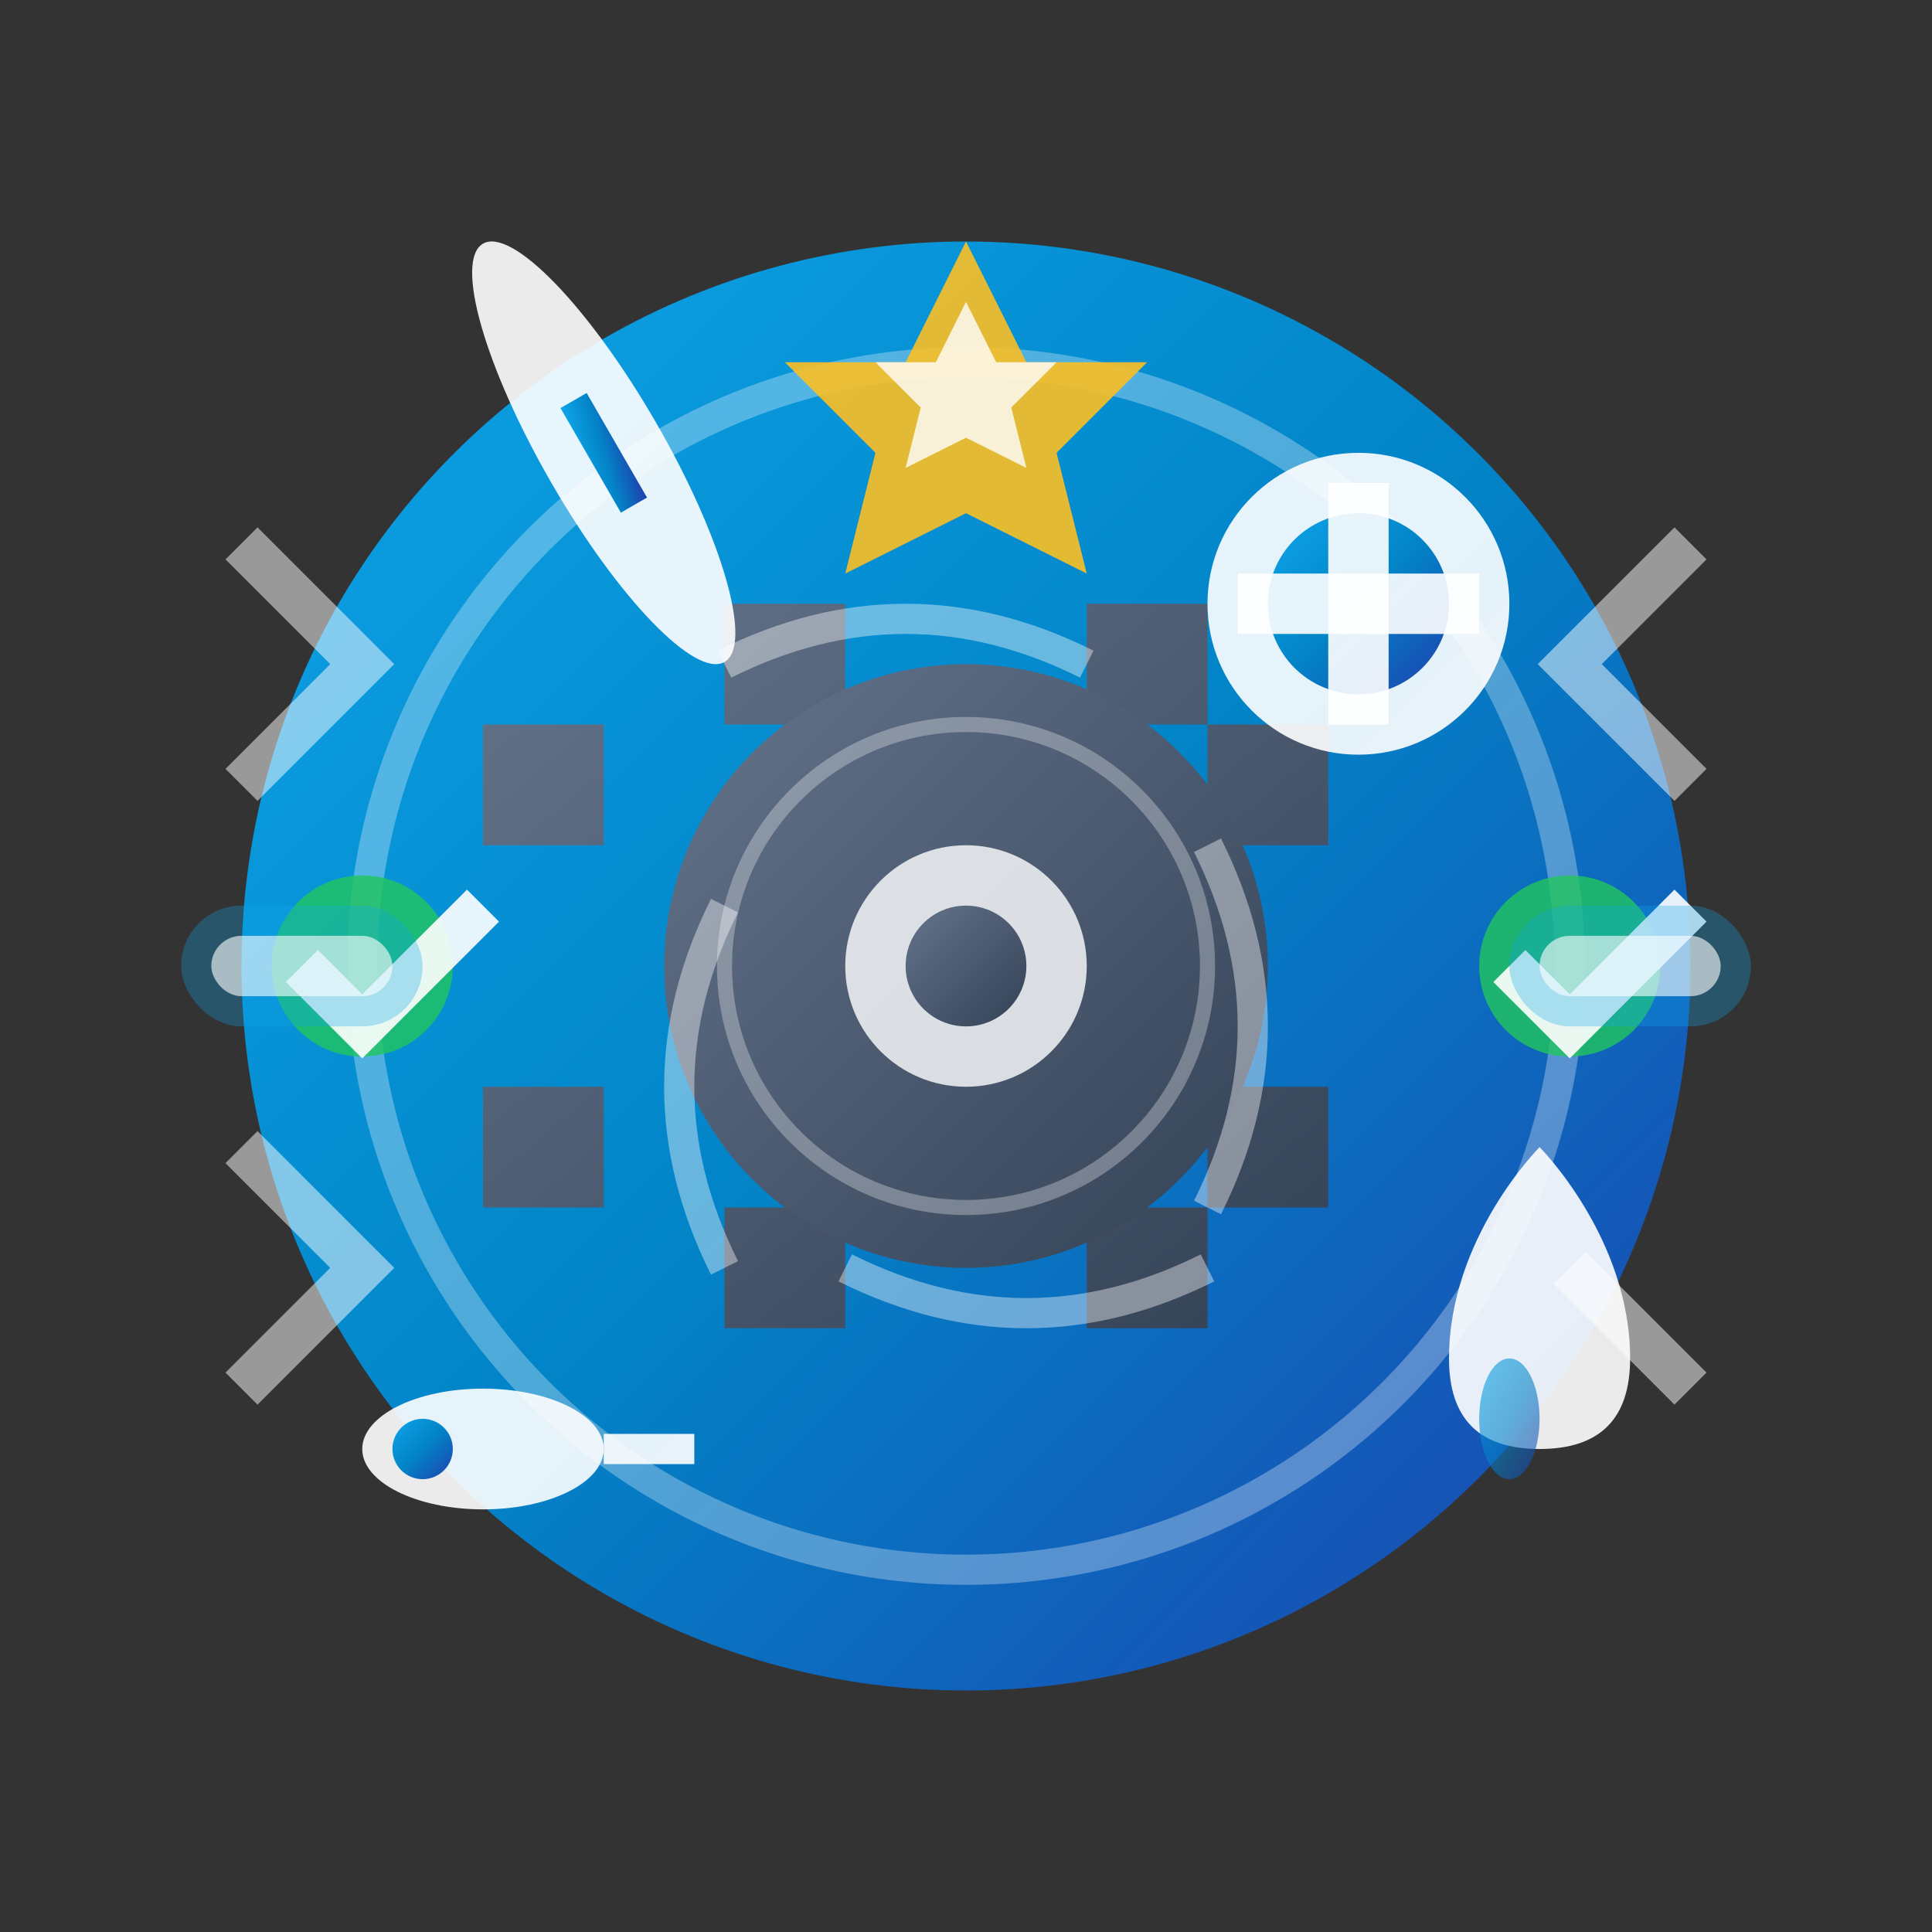
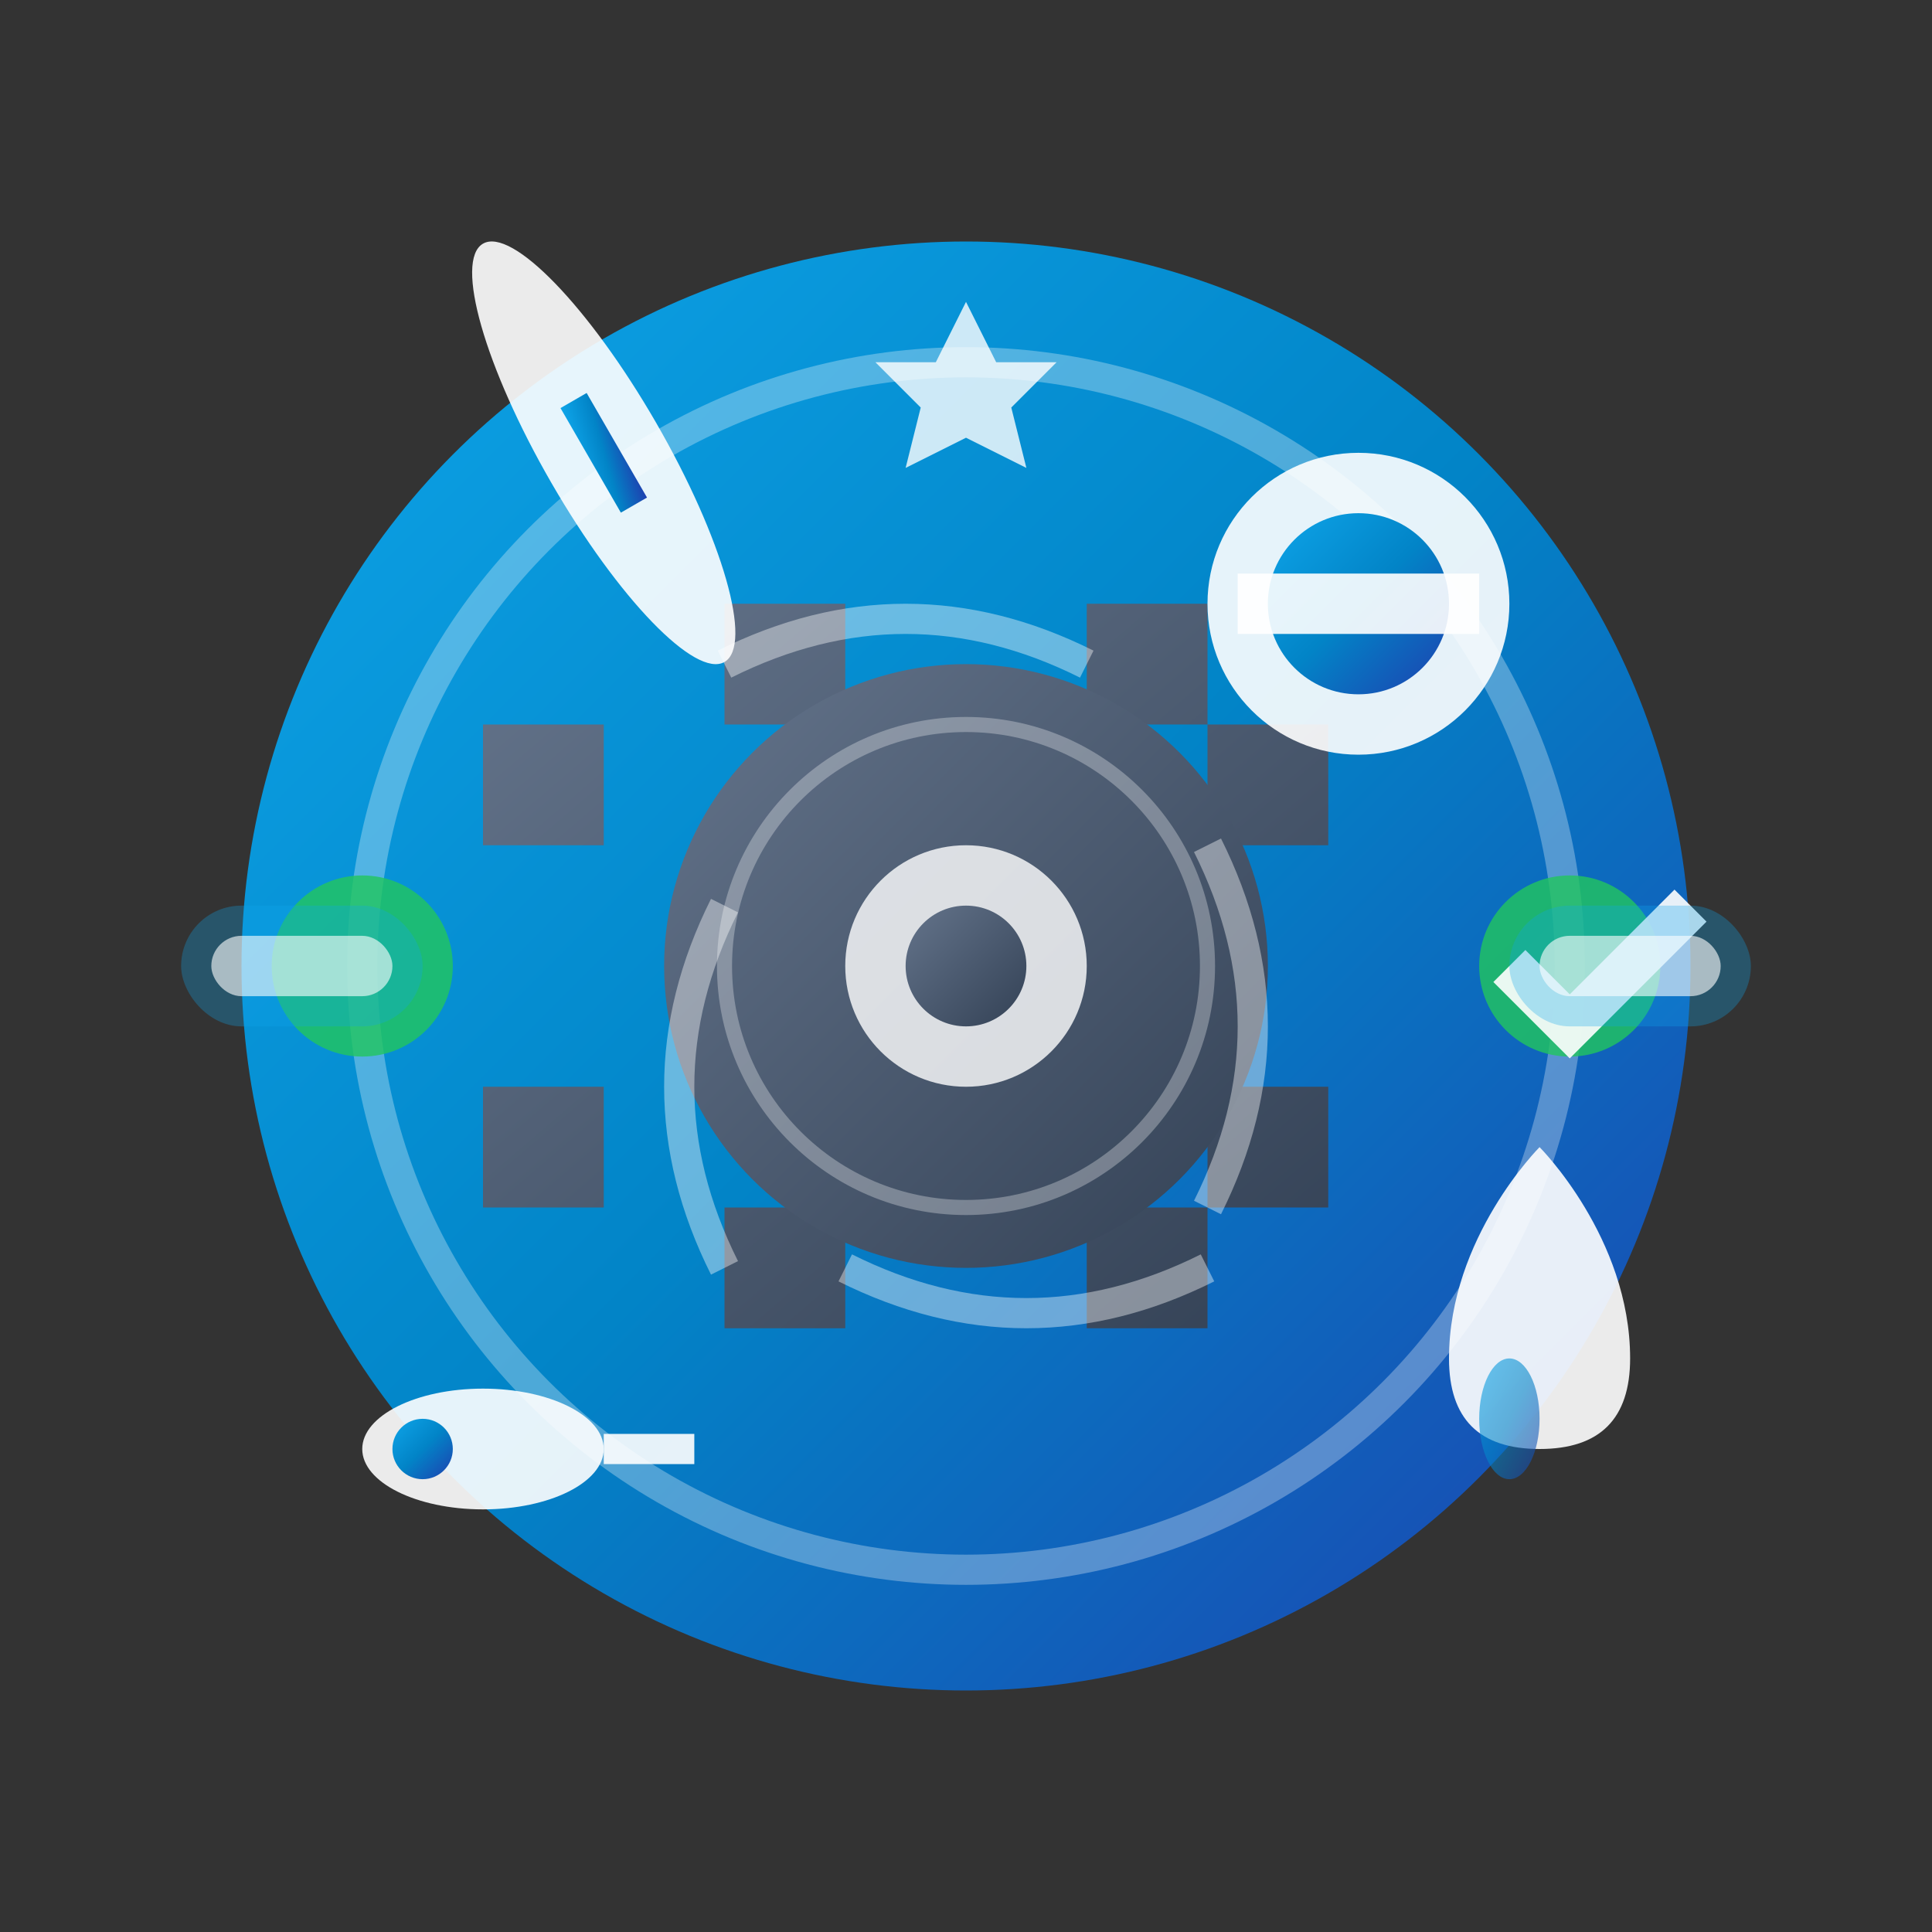
<svg xmlns="http://www.w3.org/2000/svg" width="64" height="64" viewBox="0 0 64 64" fill="none">
  <rect x="0" y="0" width="64" height="64" fill="#333333" stroke="none" />
  <defs>
    <linearGradient id="serviceGradient" x1="0%" y1="0%" x2="100%" y2="100%">
      <stop offset="0%" style="stop-color:#0ea5e9;stop-opacity:1" />
      <stop offset="50%" style="stop-color:#0284c7;stop-opacity:1" />
      <stop offset="100%" style="stop-color:#1e40af;stop-opacity:1" />
    </linearGradient>
    <linearGradient id="gearGradient" x1="0%" y1="0%" x2="100%" y2="100%">
      <stop offset="0%" style="stop-color:#64748b;stop-opacity:1" />
      <stop offset="100%" style="stop-color:#334155;stop-opacity:1" />
    </linearGradient>
  </defs>
  <circle cx="32" cy="32" r="24" fill="url(#serviceGradient)" />
  <circle cx="32" cy="32" r="20" fill="none" stroke="rgba(255,255,255,0.3)" stroke-width="1" />
  <g transform="translate(32,32)">
    <path d="M-8-12h4v4h-4zM4-12h4v4h-4zM12-8v4h-4v-4zM12 4v4h-4v-4zM4 8h4v4h-4zM-8 8h4v4h-4zM-12 4v4h-4v-4zM-12-8v4h-4v-4z" fill="url(#gearGradient)" />
    <circle cx="0" cy="0" r="10" fill="url(#gearGradient)" />
    <circle cx="0" cy="0" r="4" fill="rgba(255,255,255,0.8)" />
    <circle cx="0" cy="0" r="2" fill="url(#gearGradient)" />
    <circle cx="0" cy="0" r="8" fill="none" stroke="rgba(255,255,255,0.3)" stroke-width="0.5" />
  </g>
  <ellipse cx="20" cy="15" rx="2" ry="8" fill="rgba(255,255,255,0.9)" transform="rotate(-30 20 15)" />
  <rect x="19.5" y="13" width="1" height="4" fill="url(#serviceGradient)" transform="rotate(-30 20 15)" />
  <circle cx="45" cy="20" r="5" fill="rgba(255,255,255,0.9)" />
  <circle cx="45" cy="20" r="3" fill="url(#serviceGradient)" />
-   <rect x="44" y="16" width="2" height="8" fill="rgba(255,255,255,0.9)" />
  <rect x="41" y="19" width="8" height="2" fill="rgba(255,255,255,0.9)" />
  <path d="M48 45c0-4 3-7 3-7s3 3 3 7c0 2-1 3-3 3s-3-1-3-3z" fill="rgba(255,255,255,0.9)" />
  <ellipse cx="50" cy="47" rx="1" ry="2" fill="url(#serviceGradient)" opacity="0.6" />
  <ellipse cx="16" cy="48" rx="4" ry="2" fill="rgba(255,255,255,0.9)" />
  <circle cx="14" cy="48" r="1" fill="url(#serviceGradient)" />
  <rect x="20" y="47.5" width="3" height="1" fill="rgba(255,255,255,0.9)" />
  <path d="M24 22c4-2 8-2 12 0" stroke="rgba(255,255,255,0.4)" stroke-width="1" />
  <path d="M40 28c2 4 2 8 0 12" stroke="rgba(255,255,255,0.4)" stroke-width="1" />
  <path d="M40 42c-4 2-8 2-12 0" stroke="rgba(255,255,255,0.4)" stroke-width="1" />
  <path d="M24 42c-2-4-2-8 0-12" stroke="rgba(255,255,255,0.4)" stroke-width="1" />
  <circle cx="12" cy="32" r="3" fill="rgba(34, 197, 94, 0.8)" />
-   <path d="M10 32l2 2 4-4" stroke="rgba(255,255,255,0.9)" stroke-width="1.5" fill="none" />
  <circle cx="52" cy="32" r="3" fill="rgba(34, 197, 94, 0.8)" />
  <path d="M50 32l2 2 4-4" stroke="rgba(255,255,255,0.9)" stroke-width="1.5" fill="none" />
-   <path d="M32 8l2 4h4l-3 3 1 4-4-2-4 2 1-4-3-3h4l2-4z" fill="rgba(251, 191, 36, 0.9)" />
  <path d="M32 10l1 2h2l-1.5 1.5 0.5 2-2-1-2 1 0.5-2-1.5-1.5h2l1-2z" fill="rgba(255,255,255,0.8)" />
  <rect x="6" y="30" width="8" height="4" rx="2" fill="rgba(14, 165, 233, 0.3)" />
  <rect x="7" y="31" width="6" height="2" rx="1" fill="rgba(255,255,255,0.6)" />
  <rect x="50" y="30" width="8" height="4" rx="2" fill="rgba(14, 165, 233, 0.3)" />
  <rect x="51" y="31" width="6" height="2" rx="1" fill="rgba(255,255,255,0.6)" />
-   <path d="M8 18l4 4-4 4M56 18l-4 4 4 4M8 46l4-4-4-4M56 46l-4-4 4 4" stroke="rgba(255,255,255,0.5)" stroke-width="1.5" fill="none" />
</svg>